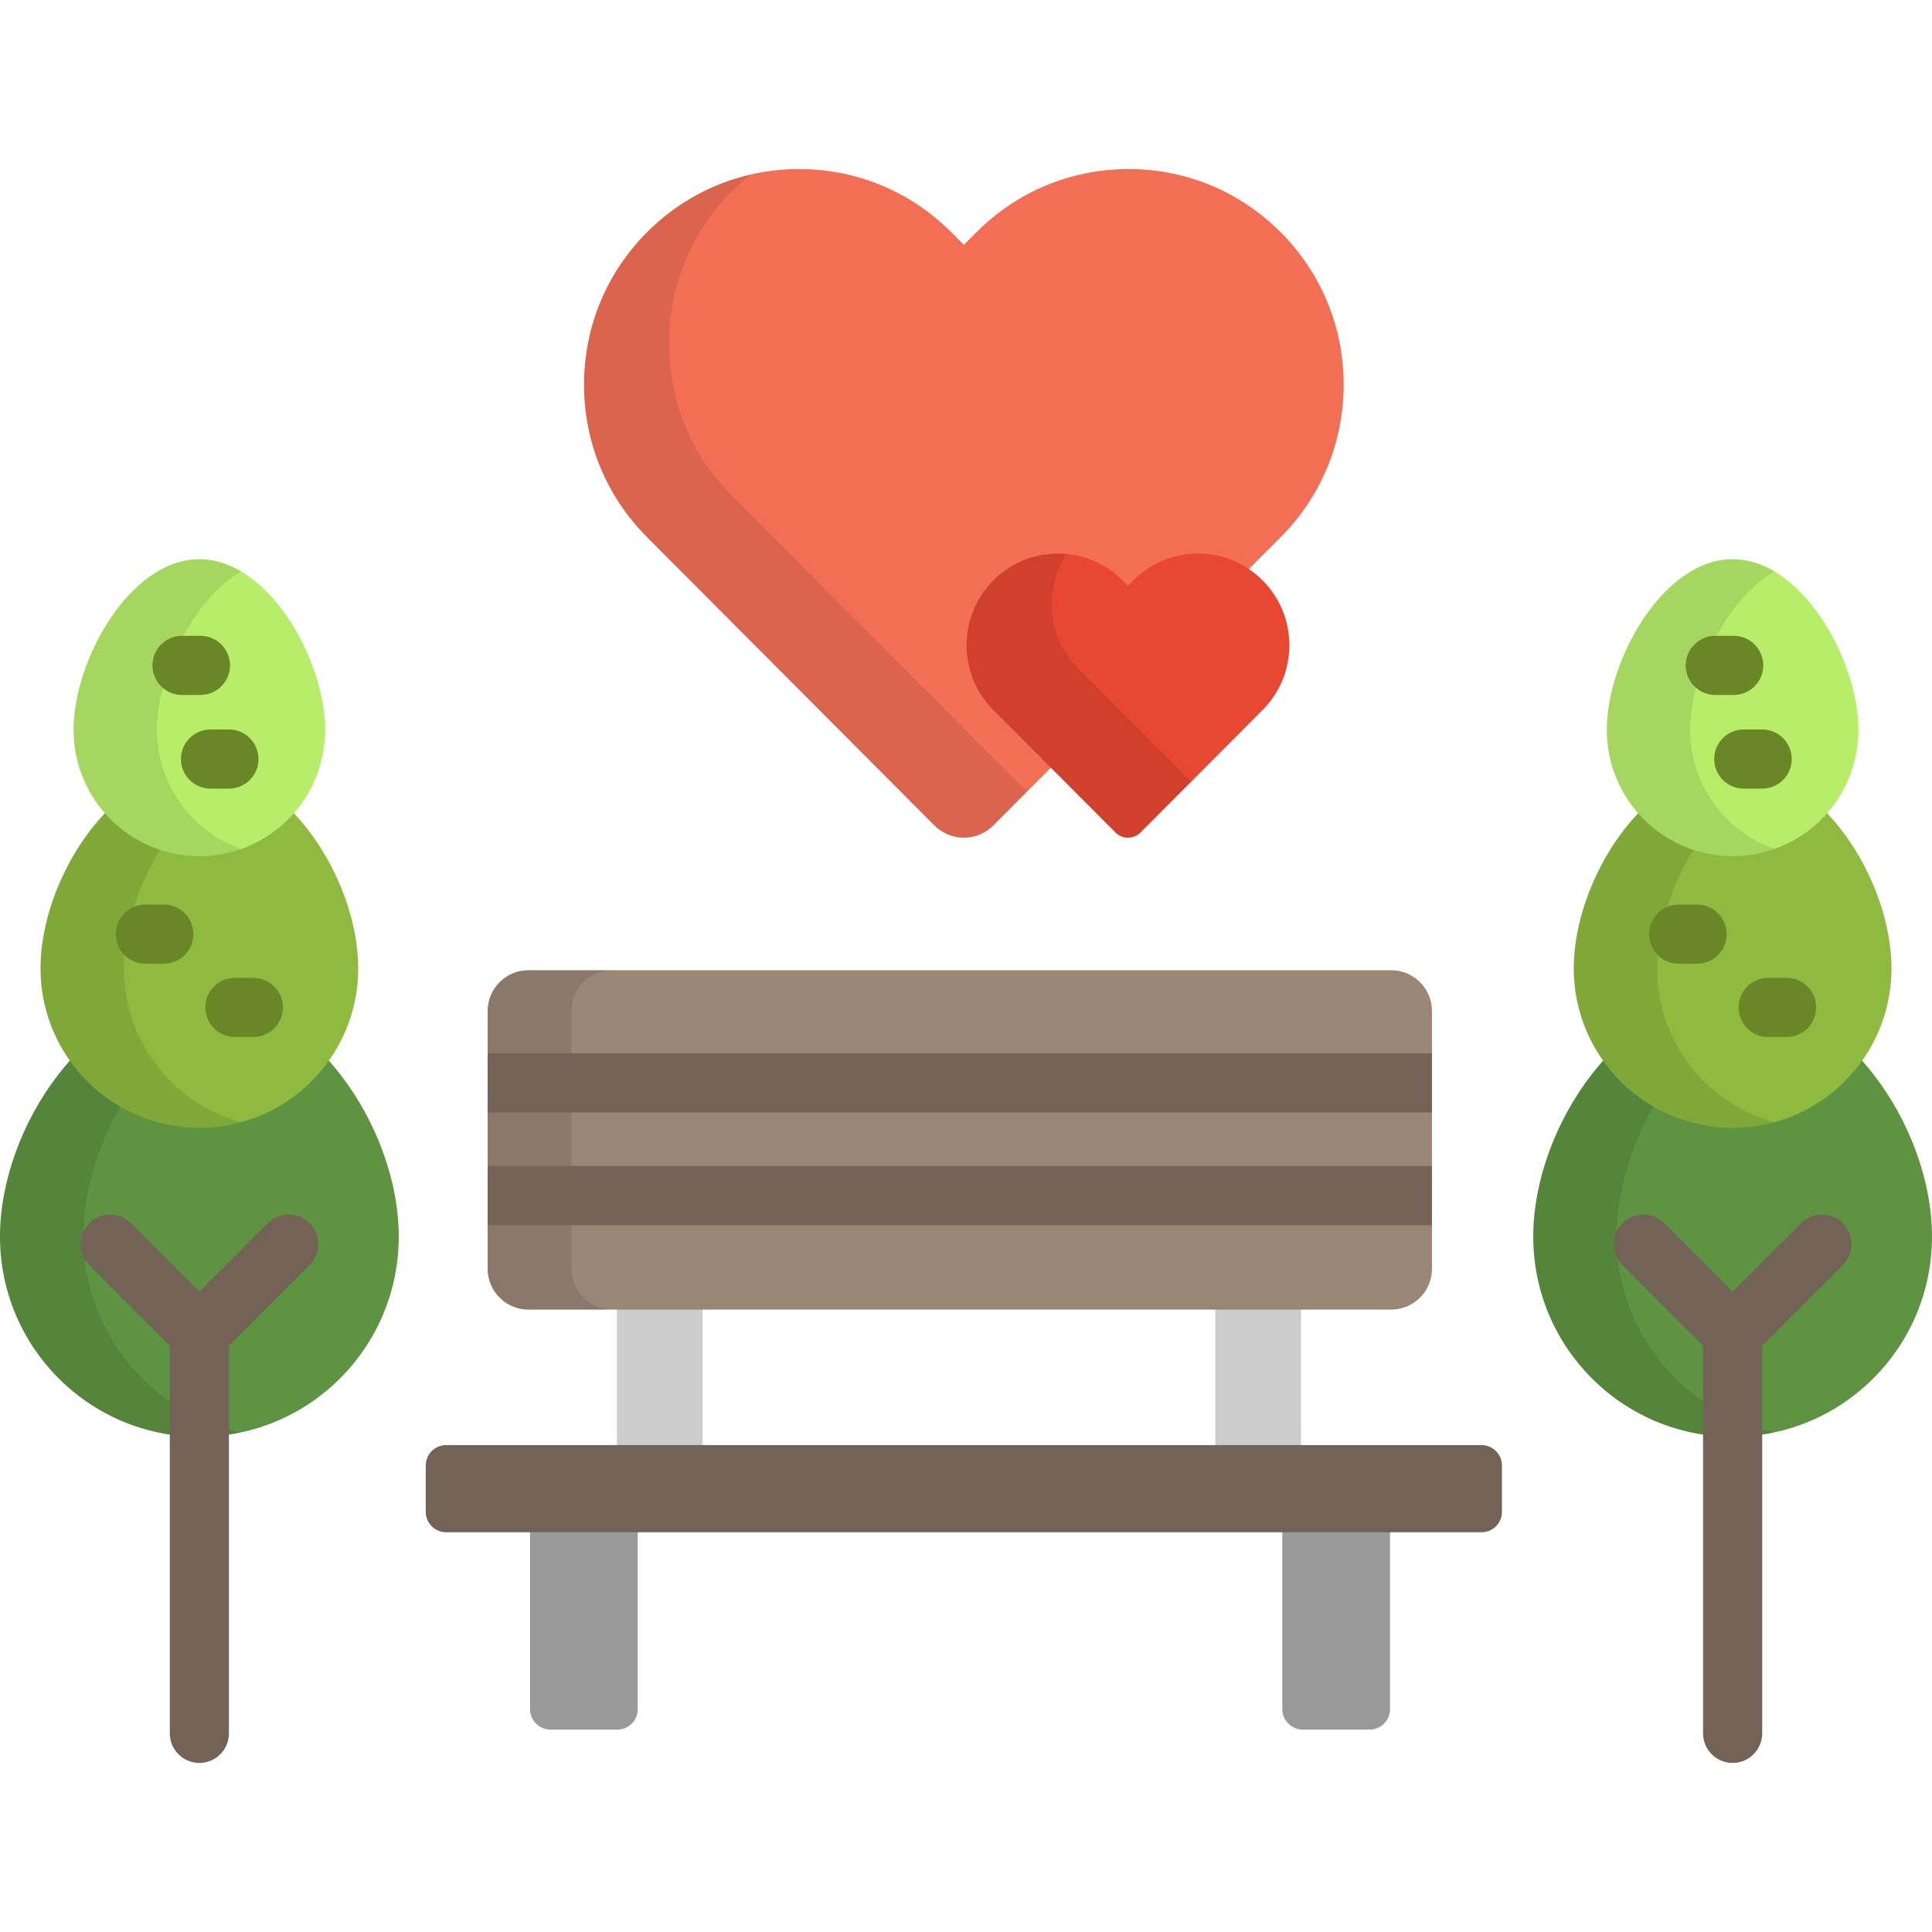
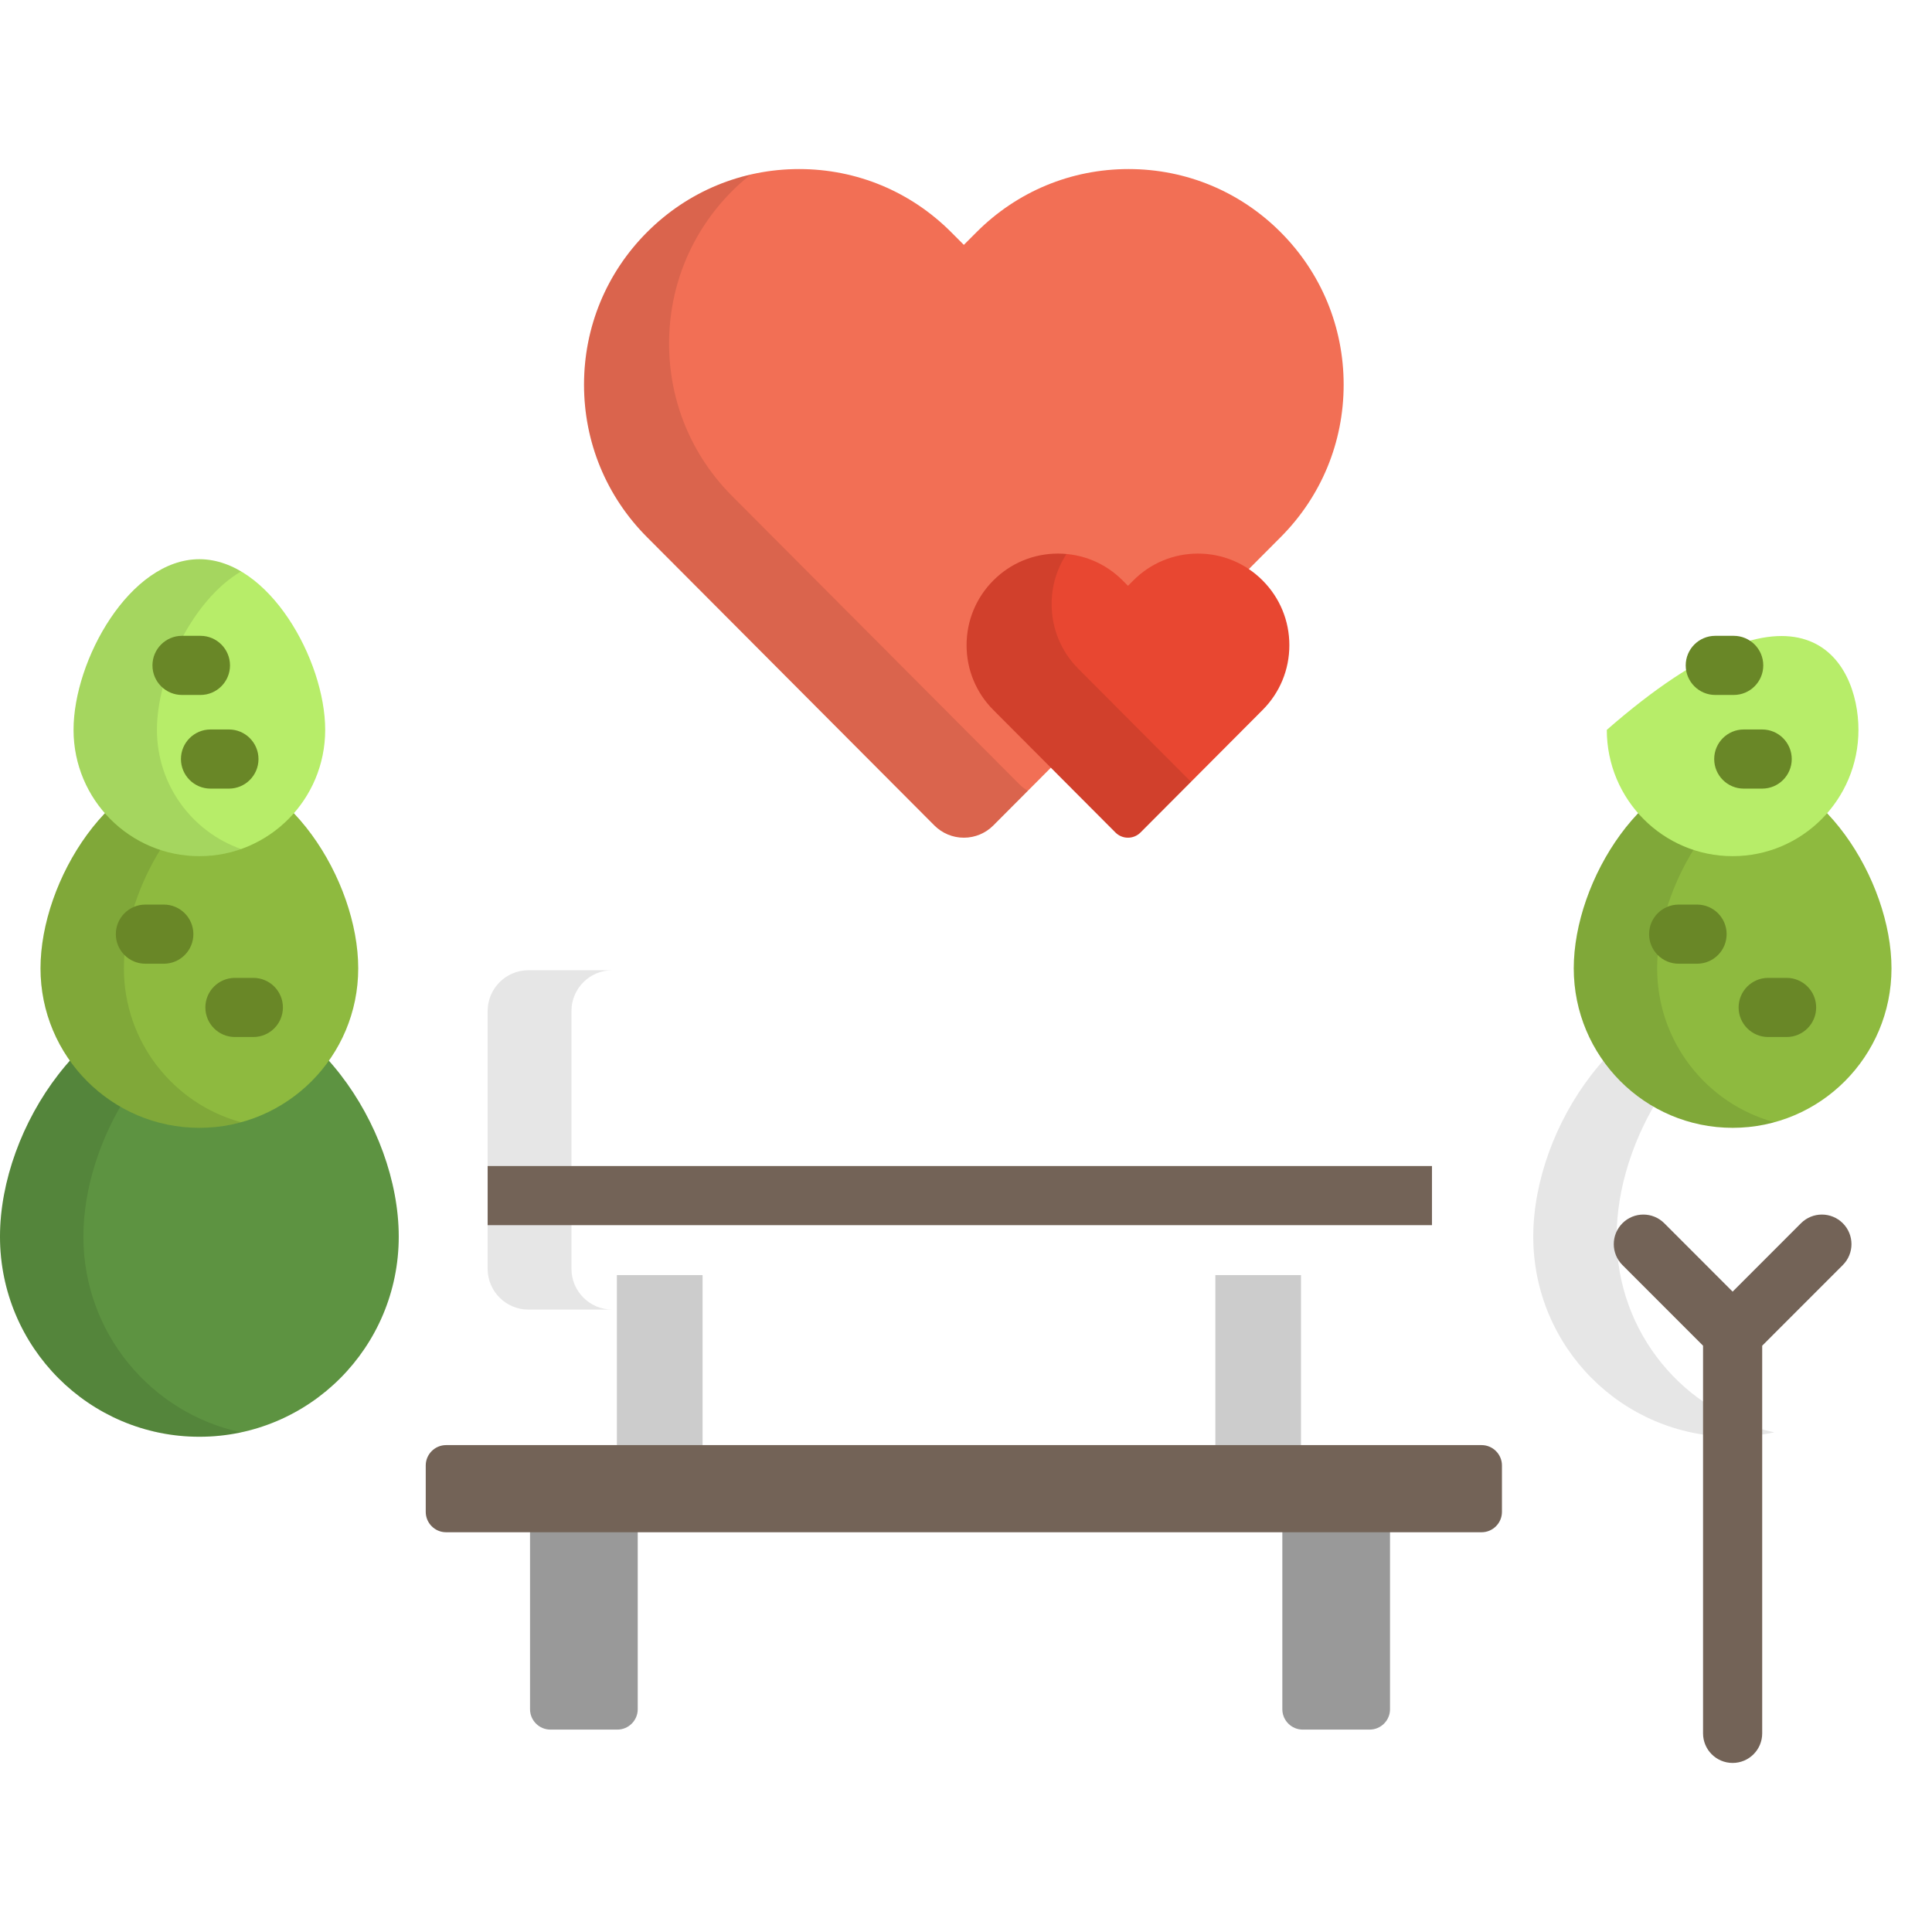
<svg xmlns="http://www.w3.org/2000/svg" version="1.1" id="Layer_1" viewBox="0 0 512 512" xml:space="preserve">
  <g>
    <path style="fill:#999999;" d="M169.004,452.968c0,2.965-2.425,5.393-5.39,5.393h-17.759c-2.963,0-5.39-2.427-5.39-5.393v-48.657   c0-2.965,2.425-5.393,5.39-5.393h17.759c2.964,0,5.39,2.426,5.39,5.393V452.968z" />
    <path style="fill:#999999;" d="M368.37,452.968c0,2.965-2.425,5.393-5.39,5.393h-17.757c-2.964,0-5.39-2.427-5.39-5.393v-48.657   c0-2.965,2.425-5.393,5.39-5.393h17.757c2.964,0,5.39,2.426,5.39,5.393V452.968z" />
  </g>
  <g>
    <rect x="163.485" y="337.91" style="fill:#CCCCCC;" width="22.701" height="59.444" />
    <rect x="322.079" y="337.91" style="fill:#CCCCCC;" width="22.7" height="59.444" />
  </g>
  <path style="fill:#736357;" d="M398.03,400.669c0,2.965-2.425,5.393-5.39,5.393H118.216c-2.964,0-5.39-2.426-5.39-5.393v-12.308  c0-2.965,2.425-5.393,5.39-5.393h274.426c2.963,0,5.39,2.426,5.39,5.393v12.308H398.03z" />
-   <path style="fill:#998675;" d="M379.484,336.267c0,5.932-4.85,10.785-10.779,10.785H140.009c-5.929,0-10.779-4.854-10.779-10.785  v-68.359c0-5.932,4.85-10.785,10.779-10.785h228.696c5.929,0,10.779,4.854,10.779,10.785V336.267z" />
  <path style="opacity:0.1;enable-background:new    ;" d="M151.444,336.267v-68.359c0-5.932,4.85-10.785,10.778-10.785h-22.213  c-5.929,0-10.779,4.854-10.779,10.785v68.359c0,5.932,4.85,10.785,10.779,10.785h22.213  C156.295,347.052,151.444,342.199,151.444,336.267z" />
  <g>
-     <rect x="129.233" y="279.144" style="fill:#736357;" width="250.253" height="15.673" />
    <rect x="129.233" y="309.008" style="fill:#736357;" width="250.253" height="15.673" />
  </g>
  <path style="fill:#5D9341;" d="M105.672,327.719c0,29.291-23.655,53.036-52.835,53.036C23.654,380.756,0,357.009,0,327.719  c0-29.292,23.654-63.972,52.836-63.972C82.016,263.748,105.672,298.427,105.672,327.719z" />
  <path style="opacity:0.1;enable-background:new    ;" d="M22.096,327.719c0-25.486,17.913-55.042,41.788-62.293  c-3.564-1.082-7.258-1.679-11.048-1.679C23.654,263.748,0,298.427,0,327.719c0,29.291,23.654,53.036,52.836,53.036  c3.79,0,7.485-0.409,11.048-1.17C40.009,374.485,22.096,353.205,22.096,327.719z" />
  <path style="fill:#8EBA3F;" d="M94.934,256.623c0,23.339-18.848,42.259-42.099,42.259c-23.252,0-42.1-18.92-42.1-42.259  s18.848-53.35,42.1-53.35C76.086,203.272,94.934,233.284,94.934,256.623z" />
  <path style="opacity:0.1;enable-background:new    ;" d="M32.833,256.623c0-19.5,13.162-43.644,31.051-51.064  c-3.522-1.461-7.223-2.286-11.048-2.286c-23.252,0-42.1,30.012-42.1,53.35s18.848,42.259,42.1,42.259  c3.825,0,7.526-0.521,11.048-1.481C45.994,292.528,32.833,276.123,32.833,256.623z" />
  <path style="fill:#B7ED69;" d="M86.179,193.422c0,18.483-14.928,33.468-33.343,33.468c-18.416,0-33.343-14.985-33.343-33.468  c0-18.484,14.926-45.226,33.343-45.226C71.251,148.196,86.179,174.937,86.179,193.422z" />
  <path style="opacity:0.1;enable-background:new    ;" d="M41.59,193.422c0-14.596,9.311-34.329,22.294-41.99  c-3.459-2.041-7.174-3.235-11.048-3.235c-18.416,0-33.343,26.741-33.343,45.226c0,18.483,14.926,33.468,33.343,33.468  c3.874,0,7.59-0.671,11.048-1.889C50.901,220.423,41.59,208.017,41.59,193.422z" />
-   <path style="fill:#736357;" d="M82.033,324.167c-3.062-3.059-8.024-3.058-11.082,0.003l-18.115,18.125L34.722,324.17  c-3.059-3.06-8.022-3.063-11.083-0.003c-3.062,3.059-3.063,8.022-0.003,11.083l21.363,21.377v102.735  c0,4.328,3.509,7.837,7.837,7.837s7.837-3.509,7.837-7.837V356.626l21.364-21.377C85.095,332.189,85.094,327.226,82.033,324.167z" />
  <g>
    <path style="fill:#698727;" d="M43.41,255.396h-4.877c-4.328,0-7.837-3.509-7.837-7.837c0-4.328,3.509-7.837,7.837-7.837h4.877   c4.328,0,7.837,3.509,7.837,7.837C51.247,251.887,47.738,255.396,43.41,255.396z" />
    <path style="fill:#698727;" d="M60.666,208.993h-4.877c-4.328,0-7.837-3.509-7.837-7.837c0-4.328,3.509-7.837,7.837-7.837h4.877   c4.328,0,7.837,3.509,7.837,7.837C68.502,205.484,64.994,208.993,60.666,208.993z" />
    <path style="fill:#698727;" d="M53.116,184.173H48.24c-4.328,0-7.837-3.509-7.837-7.837s3.509-7.837,7.837-7.837h4.877   c4.328,0,7.837,3.509,7.837,7.837S57.445,184.173,53.116,184.173z" />
    <path style="fill:#698727;" d="M67.137,274.821H62.26c-4.328,0-7.837-3.509-7.837-7.837s3.509-7.837,7.837-7.837h4.877   c4.328,0,7.837,3.509,7.837,7.837S71.465,274.821,67.137,274.821z" />
  </g>
-   <path style="fill:#5D9341;" d="M512,327.719c0,29.291-23.655,53.036-52.835,53.036c-29.182,0-52.836-23.745-52.836-53.036  c0-29.292,23.654-63.972,52.836-63.972C488.345,263.748,512,298.427,512,327.719z" />
  <path style="opacity:0.1;enable-background:new    ;" d="M428.426,327.719c0-25.486,17.913-55.042,41.788-62.293  c-3.564-1.082-7.258-1.679-11.048-1.679c-29.182,0-52.836,34.68-52.836,63.972c0,29.291,23.654,53.036,52.836,53.036  c3.79,0,7.485-0.409,11.048-1.17C446.338,374.485,428.426,353.205,428.426,327.719z" />
  <path style="fill:#8EBA3F;" d="M501.264,256.623c0,23.339-18.848,42.259-42.099,42.259c-23.252,0-42.1-18.92-42.1-42.259  s18.848-53.35,42.1-53.35C482.415,203.272,501.264,233.284,501.264,256.623z" />
  <path style="opacity:0.1;enable-background:new    ;" d="M439.161,256.623c0-19.5,13.162-43.644,31.051-51.064  c-3.522-1.461-7.223-2.286-11.048-2.286c-23.252,0-42.1,30.012-42.1,53.35s18.848,42.259,42.1,42.259  c3.825,0,7.526-0.521,11.048-1.481C452.323,292.528,439.161,276.123,439.161,256.623z" />
-   <path style="fill:#B7ED69;" d="M492.507,193.422c0,18.483-14.928,33.468-33.343,33.468c-18.416,0-33.343-14.985-33.343-33.468  c0-18.484,14.926-45.226,33.343-45.226C477.579,148.196,492.507,174.937,492.507,193.422z" />
-   <path style="opacity:0.1;enable-background:new    ;" d="M447.918,193.422c0-14.596,9.311-34.329,22.294-41.99  c-3.459-2.041-7.174-3.235-11.048-3.235c-18.416,0-33.343,26.741-33.343,45.226c0,18.483,14.926,33.468,33.343,33.468  c3.873,0,7.59-0.671,11.048-1.889C457.23,220.423,447.918,208.017,447.918,193.422z" />
+   <path style="fill:#B7ED69;" d="M492.507,193.422c0,18.483-14.928,33.468-33.343,33.468c-18.416,0-33.343-14.985-33.343-33.468  C477.579,148.196,492.507,174.937,492.507,193.422z" />
  <path style="fill:#736357;" d="M488.361,324.167c-3.062-3.059-8.024-3.058-11.082,0.003l-18.115,18.125L441.05,324.17  c-3.059-3.06-8.022-3.063-11.083-0.003c-3.062,3.059-3.063,8.022-0.003,11.083l21.363,21.377v102.735  c0,4.328,3.509,7.837,7.837,7.837S467,463.69,467,459.362V356.626l21.364-21.377C491.425,332.189,491.423,327.226,488.361,324.167z" />
  <g>
    <path style="fill:#698727;" d="M449.739,255.396h-4.877c-4.328,0-7.837-3.509-7.837-7.837c0-4.328,3.509-7.837,7.837-7.837h4.877   c4.328,0,7.837,3.509,7.837,7.837C457.575,251.887,454.068,255.396,449.739,255.396z" />
    <path style="fill:#698727;" d="M466.994,208.993h-4.877c-4.328,0-7.837-3.509-7.837-7.837c0-4.328,3.509-7.837,7.837-7.837h4.877   c4.328,0,7.837,3.509,7.837,7.837C474.831,205.484,471.322,208.993,466.994,208.993z" />
    <path style="fill:#698727;" d="M459.446,184.173h-4.877c-4.328,0-7.837-3.509-7.837-7.837s3.509-7.837,7.837-7.837h4.877   c4.328,0,7.837,3.509,7.837,7.837S463.774,184.173,459.446,184.173z" />
    <path style="fill:#698727;" d="M473.465,274.821h-4.877c-4.328,0-7.837-3.509-7.837-7.837s3.509-7.837,7.837-7.837h4.877   c4.328,0,7.837,3.509,7.837,7.837S477.793,274.821,473.465,274.821z" />
  </g>
  <path style="fill:#F26F55;" d="M255.427,221.997c-2.926,0-5.734-1.164-7.805-3.24l-76.155-76.409  c-10.763-10.79-16.693-25.141-16.693-40.404s5.929-29.613,16.695-40.405c10.766-10.793,25.08-16.737,40.308-16.737  c15.225,0,29.539,5.944,40.304,16.737l3.347,3.353l3.347-3.353c10.767-10.793,25.076-16.737,40.306-16.737  c15.226,0,29.54,5.944,40.306,16.737c10.765,10.792,16.695,25.142,16.695,40.405s-5.932,29.614-16.695,40.406l-76.153,76.407  C261.165,220.833,258.355,221.997,255.427,221.997z" />
  <g style="opacity:0.1;">
    <path d="M270.163,207.857l-76.156-76.409c-10.763-10.79-16.692-25.141-16.692-40.404s5.929-29.613,16.695-40.405   c1.559-1.563,3.201-3.011,4.9-4.368c-10.31,2.374-19.777,7.584-27.44,15.267c-10.767,10.792-16.695,25.142-16.695,40.405   s5.929,29.614,16.693,40.404l76.155,76.409c2.071,2.076,4.88,3.24,7.805,3.24c2.928,0,5.738-1.164,7.805-3.24l9.159-9.189   C271.587,209.095,270.832,208.529,270.163,207.857z" />
  </g>
  <path style="fill:#E84731;" d="M298.923,221.997c-1.242,0-2.436-0.494-3.315-1.375l-32.357-32.466  c-4.575-4.585-7.095-10.684-7.095-17.168c0-6.485,2.52-12.583,7.096-17.167c4.574-4.586,10.655-7.114,17.124-7.114  c6.469,0,12.553,2.528,17.127,7.114l1.42,1.424l1.422-1.424c4.574-4.586,10.655-7.114,17.126-7.114  c6.471,0,12.551,2.528,17.126,7.114c4.575,4.585,7.095,10.683,7.095,17.167c0,6.485-2.52,12.583-7.095,17.168l-32.357,32.466  C301.362,221.502,300.168,221.997,298.923,221.997z" />
  <path style="opacity:0.1;enable-background:new    ;" d="M285.789,177.256c-4.575-4.585-7.094-10.684-7.094-17.168  c0-4.787,1.382-9.358,3.941-13.27c-0.747-0.069-1.5-0.111-2.261-0.111c-6.469,0-12.55,2.528-17.124,7.114  c-4.576,4.585-7.096,10.683-7.096,17.167c0,6.485,2.52,12.583,7.095,17.168l32.357,32.466c0.88,0.881,2.073,1.375,3.315,1.375  c1.244,0,2.439-0.494,3.316-1.375l13.385-13.431L285.789,177.256z" />
</svg>